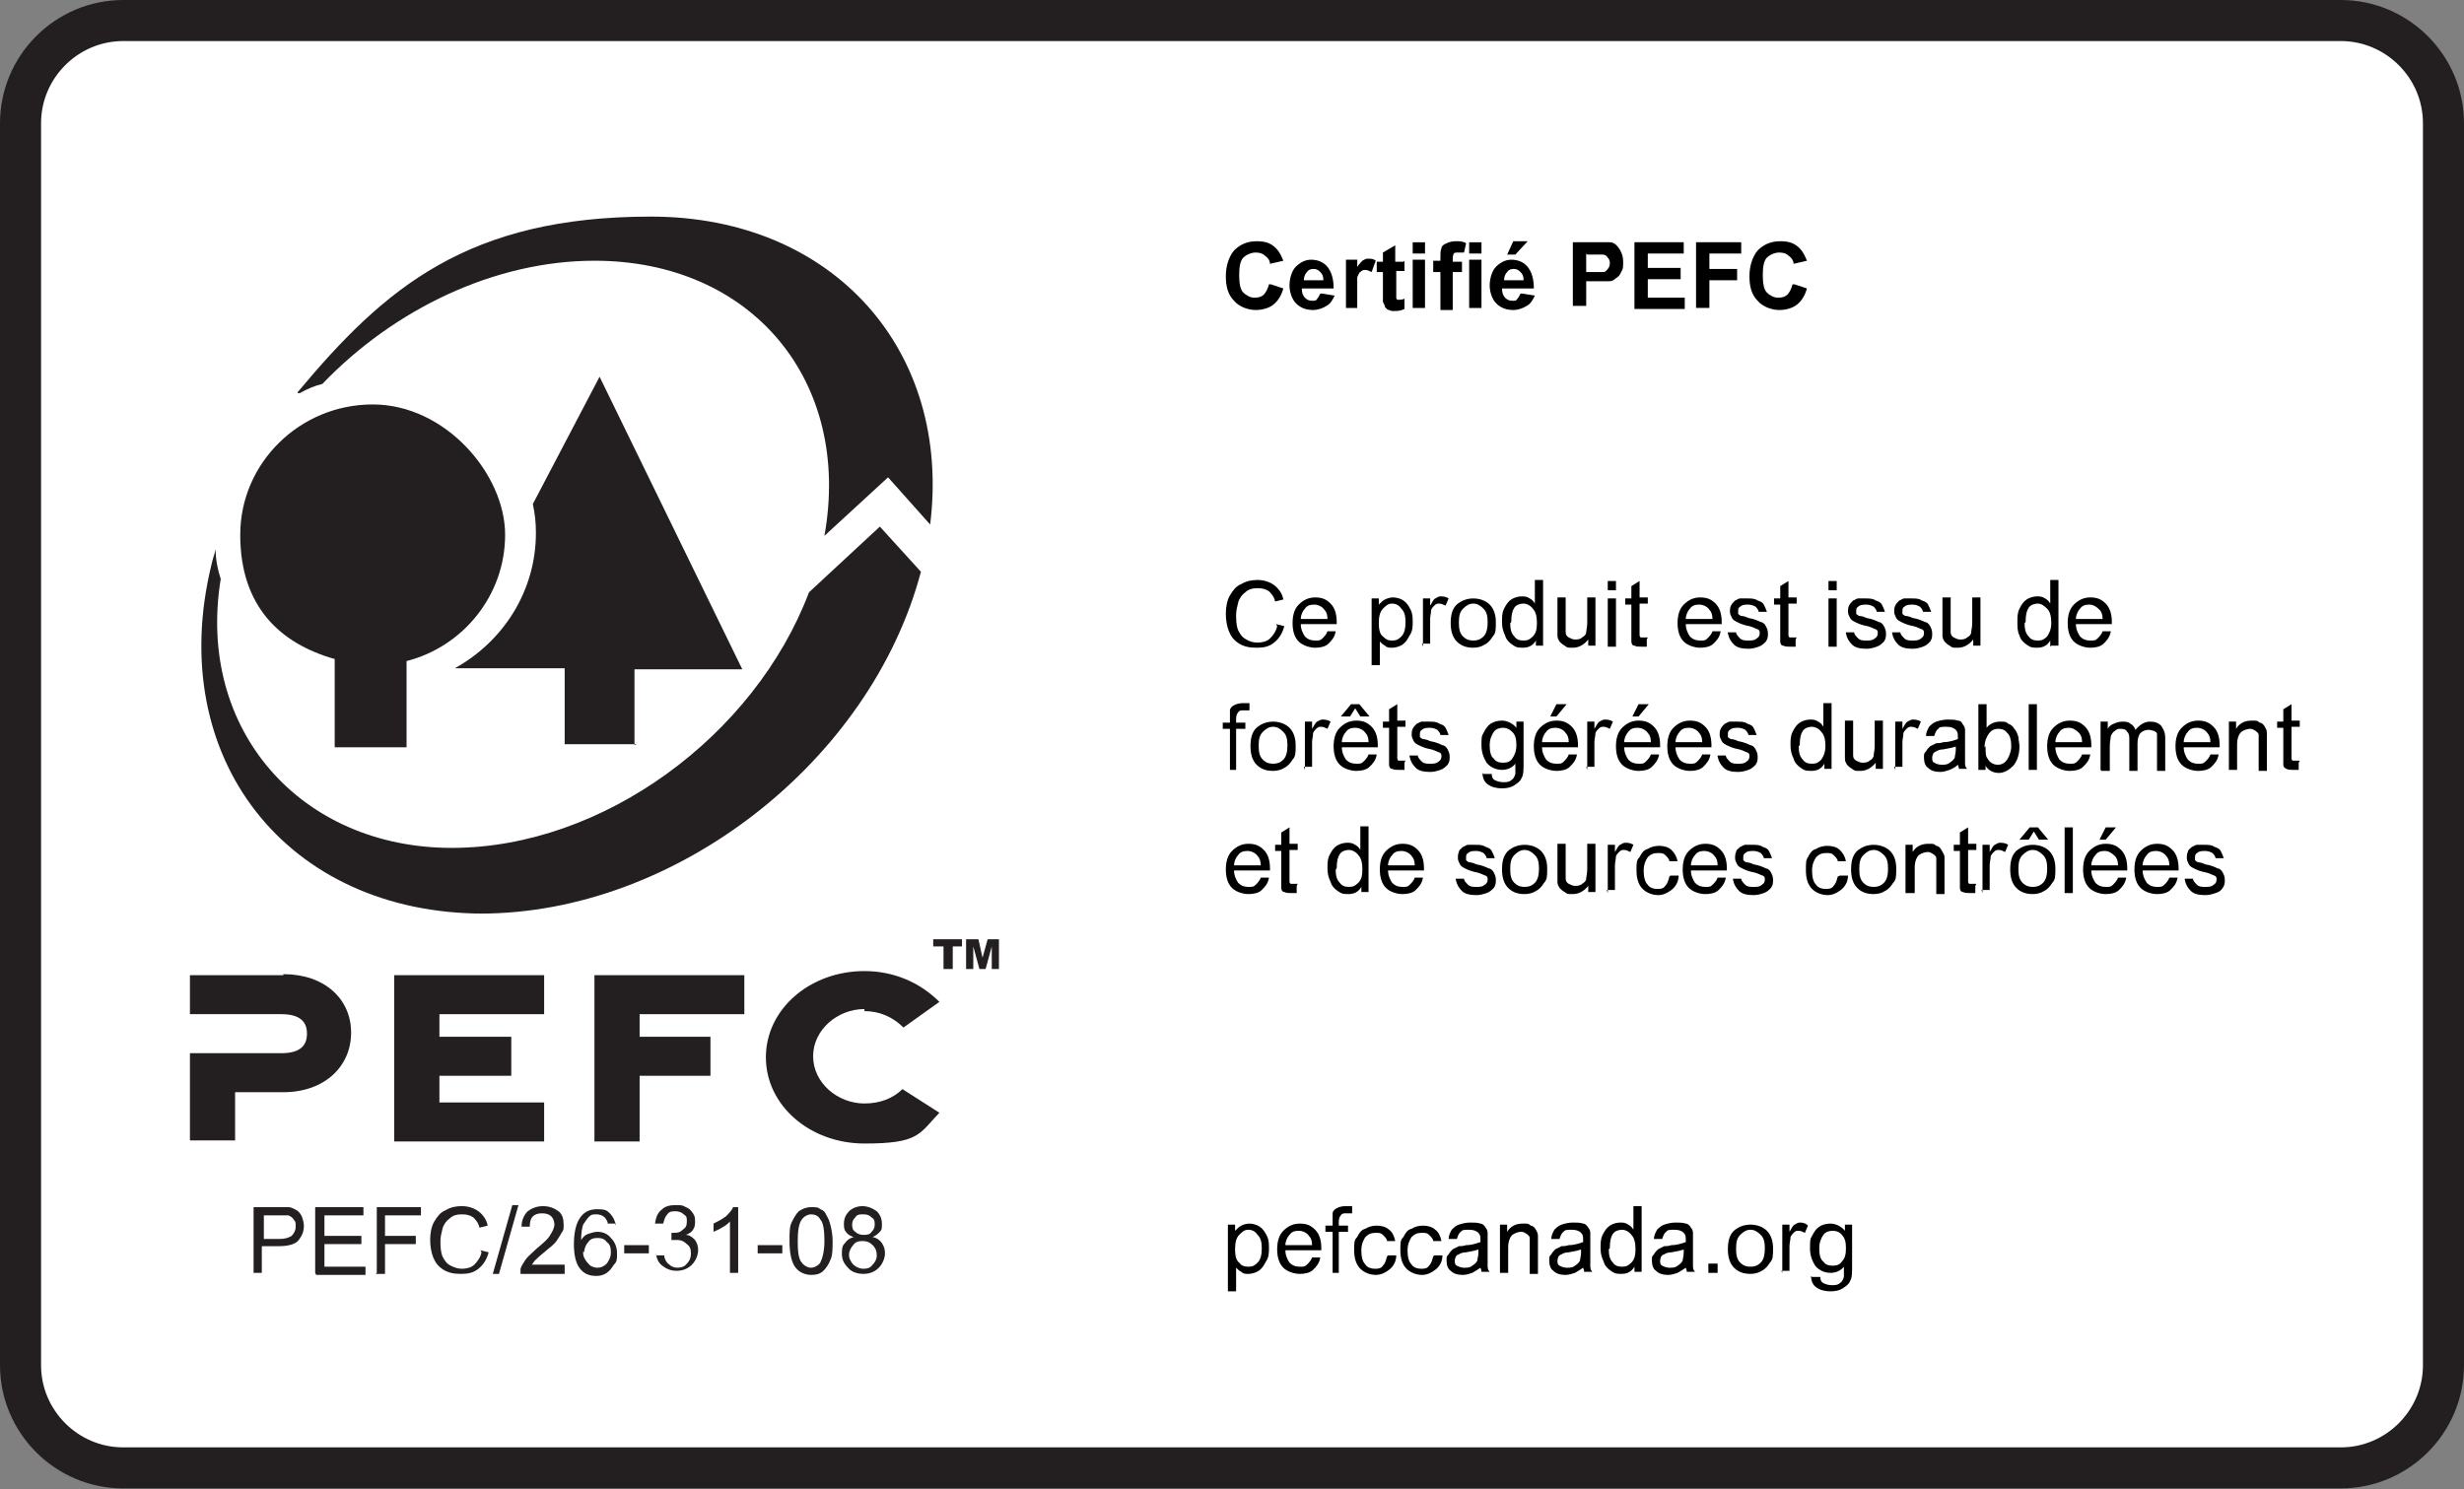
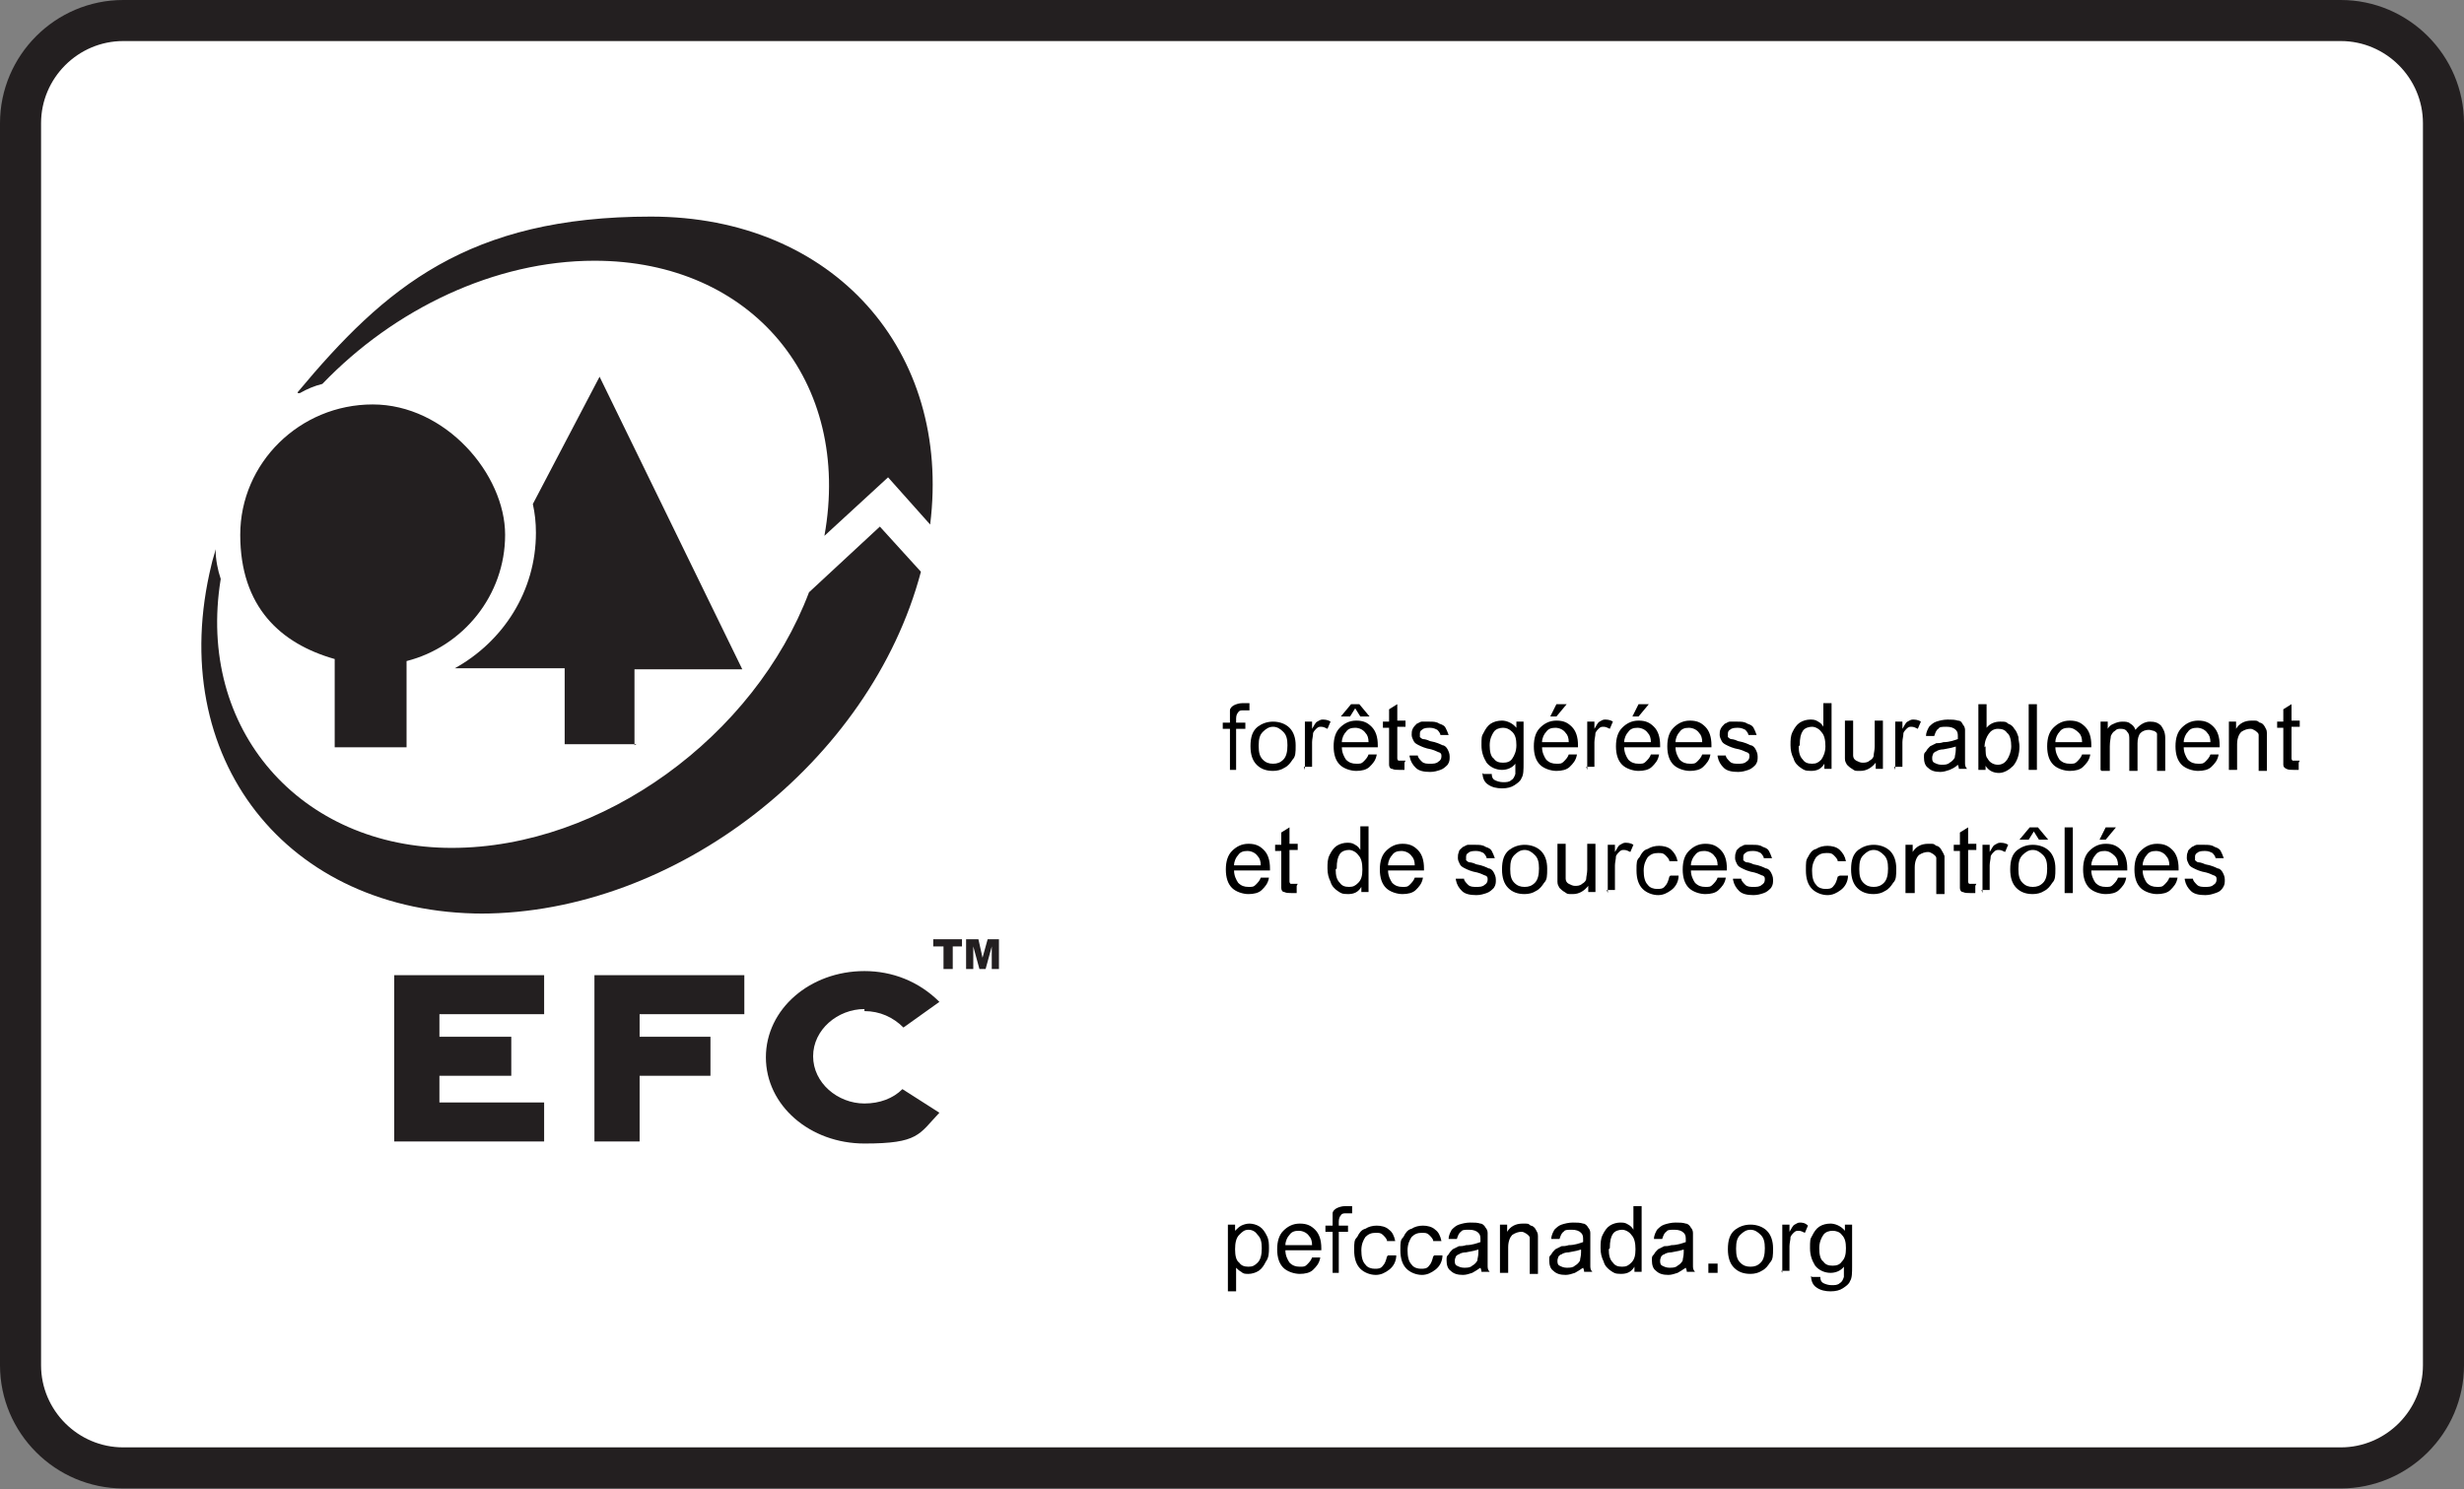
<svg xmlns="http://www.w3.org/2000/svg" id="Layer_1" version="1.1" viewBox="0 0 240 145.1">
  <rect x="0" y="0" width="240" height="145.1" fill="#808080" stroke="none" />
  <defs>
    <style> .st0, .st1 { fill: none; } .st2 { fill: #231f20; } .st3 { fill: #fff; } .st1 { stroke: #231f20; stroke-linecap: square; stroke-miterlimit: 10; stroke-width: 4px; } .st4 { clip-path: url(#clippath); } </style>
    <clipPath id="clippath">
      <rect class="st0" width="240" height="145.1" />
    </clipPath>
  </defs>
  <path class="st3" d="M2,11v123c0,5,4,9,9,9h218c5,0,9-4,9-9V11c0-5-4-9-9-9H11C6,2,2,6.1,2,11h0Z" />
  <g class="st4">
    <path class="st1" d="M2,12v121c0,5.5,4.5,10,10,10h216c5.5,0,10-4.5,10-10V12c0-5.5-4.5-10-10-10H12C6.5,2,2,6.5,2,12h0Z" />
  </g>
-   <path class="st2" d="M24.7,124v-6.4h2.4c.4,0,.8,0,1,0,.3,0,.6.2.8.3.2.1.4.4.5.6.1.3.2.6.2.9,0,.6-.2,1-.5,1.4-.3.4-1,.6-1.9.6h-1.7v2.6h-.9ZM25.5,120.7h1.7c.5,0,.9-.1,1.2-.3.2-.2.4-.5.4-.9s0-.5-.2-.7c-.1-.2-.3-.3-.5-.4-.1,0-.4,0-.8,0h-1.6v2.3h0ZM30.7,124v-6.4h4.7v.8h-3.8v2h3.6v.8h-3.6v2.2h4v.8h-4.8ZM36.7,124v-6.4h4.3v.8h-3.5v2h3v.8h-3v2.9h-.9ZM46.8,121.8l.8.2c-.2.7-.5,1.2-1,1.6-.5.4-1,.5-1.7.5s-1.2-.1-1.7-.4-.8-.7-1-1.2c-.2-.5-.3-1.1-.3-1.7s.1-1.3.4-1.8c.3-.5.6-.9,1.1-1.1.5-.3,1-.4,1.6-.4s1.2.2,1.6.5c.4.3.8.8.9,1.4l-.8.2c-.1-.5-.4-.8-.6-1-.3-.2-.6-.3-1.1-.3s-.9.1-1.2.4c-.3.2-.6.6-.7,1-.1.4-.2.8-.2,1.2s0,1,.2,1.5c.2.4.4.7.8.9s.7.3,1.1.3.9-.1,1.2-.4c.3-.3.6-.7.7-1.2h0ZM48,124.1l1.9-6.7h.6l-1.9,6.7h-.6ZM55,123.3v.8h-4.3c0-.2,0-.4,0-.5.1-.3.3-.6.5-.9.2-.3.6-.6,1-1,.7-.6,1.2-1,1.4-1.4.2-.3.4-.7.4-1s-.1-.6-.3-.8c-.2-.2-.5-.3-.9-.3s-.7.1-.9.3c-.2.2-.3.5-.3,1h-.8c0-.7.3-1.2.6-1.5.4-.3.9-.5,1.5-.5s1.1.2,1.5.5c.4.3.5.8.5,1.3s0,.5-.2.8c-.1.2-.3.5-.5.8-.2.3-.6.6-1.2,1.1-.5.4-.8.7-.9.8s-.2.3-.3.4h3.2ZM60,119.2h-.8c0-.2-.2-.5-.3-.6-.2-.2-.5-.3-.8-.3s-.5,0-.7.2c-.2.2-.4.5-.6.8-.1.3-.2.8-.2,1.5.2-.3.4-.5.7-.6.3-.1.6-.2.9-.2.5,0,1,.2,1.3.6.4.4.6.9.6,1.5s0,.8-.3,1.1c-.2.3-.4.6-.7.8-.3.2-.6.3-1,.3-.7,0-1.2-.2-1.6-.7-.4-.5-.6-1.3-.6-2.4s.2-2.1.7-2.7c.4-.5.9-.7,1.6-.7s.9.1,1.2.4c.3.3.5.7.6,1.2h0ZM56.8,121.9c0,.3,0,.5.2.8.1.2.3.4.5.6.2.1.4.2.7.2.3,0,.6-.1.9-.4.2-.3.4-.6.4-1.1s-.1-.8-.4-1c-.2-.3-.5-.4-.9-.4s-.7.1-.9.4c-.2.2-.4.6-.4,1h0ZM60.8,122.1v-.8h2.4v.8h-2.4ZM63.9,122.3h.8c0,.3.2.7.5.9.2.2.5.3.8.3s.7-.1.9-.4c.3-.3.4-.6.4-1s-.1-.7-.4-.9c-.2-.2-.5-.4-.9-.4s-.3,0-.6,0v-.7c.1,0,.2,0,.2,0,.3,0,.6,0,.9-.3.3-.2.4-.4.4-.8s0-.5-.3-.7c-.2-.2-.5-.3-.8-.3s-.6,0-.8.3c-.2.2-.3.5-.4.9h-.8c.1-.7.3-1.1.7-1.4.3-.3.8-.4,1.3-.4s.7,0,1,.2c.3.1.5.3.7.6s.2.5.2.8,0,.5-.2.8c-.1.2-.4.4-.7.5.4,0,.7.3.9.5.2.3.3.6.3,1s-.2,1-.6,1.4c-.4.4-.9.6-1.5.6s-1-.2-1.4-.5c-.4-.3-.6-.8-.6-1.3h0ZM71.9,124h-.8v-5c-.2.2-.4.4-.8.6-.3.2-.6.3-.8.4v-.8c.4-.2.8-.4,1.2-.7.3-.3.6-.6.7-.9h.5v6.5h0ZM73.8,122.1v-.8h2.4v.8h-2.4ZM76.9,120.9c0-.8,0-1.4.2-1.8s.4-.8.7-1.1c.3-.2.7-.4,1.2-.4s.7,0,.9.2c.3.1.5.3.6.6.2.3.3.6.4,1,.1.4.2.9.2,1.5s0,1.4-.2,1.8c-.2.5-.4.8-.7,1.1-.3.3-.7.4-1.2.4s-1.1-.2-1.5-.7c-.4-.5-.6-1.4-.6-2.6h0ZM77.7,120.9c0,1.1.1,1.8.4,2.1.2.3.6.5.9.5s.7-.2.9-.5c.2-.4.4-1.1.4-2.1s-.1-1.8-.4-2.1c-.2-.4-.6-.5-.9-.5s-.7.2-.9.5c-.3.4-.4,1.1-.4,2.2h0ZM83.1,120.5c-.3-.1-.6-.3-.7-.5-.2-.2-.2-.5-.2-.8,0-.5.2-.9.5-1.2.3-.3.8-.5,1.3-.5s1,.2,1.4.5c.3.3.5.7.5,1.2s0,.6-.2.8c-.2.2-.4.4-.7.5.4.1.7.3.9.6.2.3.3.6.3,1s-.2,1-.6,1.4c-.4.4-.9.6-1.5.6s-1.2-.2-1.5-.6c-.4-.4-.6-.8-.6-1.4s.1-.8.3-1c.2-.3.5-.5.9-.6h0ZM83,119.2c0,.3,0,.6.3.8.2.2.5.3.8.3s.6,0,.8-.3c.2-.2.3-.4.3-.7s0-.5-.3-.7c-.2-.2-.4-.3-.8-.3s-.6,0-.8.3c-.2.2-.3.4-.3.7h0ZM82.7,122.2c0,.2,0,.4.2.7.1.2.3.4.5.5.2.1.4.2.7.2.4,0,.7-.1.9-.4.2-.2.4-.5.4-.9s-.1-.7-.4-1-.6-.4-1-.4-.7.1-.9.4c-.2.2-.4.6-.4.9h0Z" />
-   <path d="M123.8,27.7l1.2.4c-.2.7-.5,1.2-1,1.6-.4.3-1,.5-1.7.5s-1.6-.3-2.1-.9c-.6-.6-.8-1.4-.8-2.4s.3-1.9.8-2.5c.6-.6,1.3-.9,2.2-.9s1.4.2,1.9.7c.3.3.5.7.7,1.2l-1.3.3c0-.3-.2-.6-.5-.8-.2-.2-.5-.3-.9-.3s-.9.2-1.2.5c-.3.3-.4.9-.4,1.7s.1,1.4.4,1.7c.3.3.7.5,1.1.5s.7-.1.9-.3c.2-.2.4-.6.5-1h0ZM128.8,28.6l1.2.2c-.2.4-.4.8-.8,1-.3.2-.8.4-1.3.4-.8,0-1.4-.3-1.8-.8-.3-.4-.5-1-.5-1.6s.2-1.4.6-1.8c.4-.4.9-.7,1.5-.7s1.2.2,1.6.7c.4.5.6,1.2.6,2.1h-3.1c0,.4.1.7.3.9.2.2.4.3.7.3s.4,0,.5-.2c.1-.1.2-.3.3-.5h0ZM128.9,27.3c0-.4-.1-.6-.3-.8-.2-.2-.4-.3-.6-.3s-.5,0-.7.3c-.2.2-.3.5-.3.8h1.8ZM132.3,30h-1.2v-4.7h1.1v.7c.2-.3.4-.5.5-.6.2-.1.3-.2.5-.2.3,0,.6,0,.8.2l-.4,1.1c-.2-.1-.4-.2-.6-.2s-.3,0-.5.2c-.1,0-.2.3-.3.5,0,.2,0,.8,0,1.6v1.4h0ZM136.8,25.4v1h-.8v1.9c0,.4,0,.6,0,.7,0,0,0,.1.1.2,0,0,.1,0,.2,0s.3,0,.5-.1v1c-.2.1-.5.2-.9.2s-.4,0-.6-.1c-.2,0-.3-.2-.4-.3,0-.1-.1-.3-.2-.5,0-.1,0-.4,0-.9v-2h-.6v-1h.6v-.9l1.2-.7v1.6h.8ZM137.6,24.7v-1.1h1.2v1.1h-1.2ZM137.6,30v-4.7h1.2v4.7h-1.2ZM139.6,25.4h.7v-.3c0-.4,0-.7.1-.9,0-.2.2-.4.5-.5.2-.1.5-.2.9-.2s.7,0,1,.2l-.2.9c-.2,0-.4,0-.6,0s-.3,0-.4.1c0,0-.1.2-.1.5v.3h.9v1h-.9v3.7h-1.2v-3.7h-.7v-1h0ZM143.1,24.7v-1.1h1.2v1.1h-1.2ZM143.1,30v-4.7h1.2v4.7h-1.2ZM148.3,28.6l1.2.2c-.2.4-.4.8-.8,1-.3.2-.8.4-1.3.4-.8,0-1.4-.3-1.8-.8-.3-.4-.5-1-.5-1.6s.2-1.4.6-1.8c.4-.4.9-.7,1.5-.7s1.2.2,1.6.7c.4.5.6,1.2.6,2.1h-3.1c0,.4.1.7.3.9.2.2.4.3.7.3s.4,0,.5-.2c.1-.1.2-.3.3-.5h0ZM148.4,27.3c0-.4-.1-.6-.3-.8-.2-.2-.4-.3-.6-.3s-.5,0-.7.3c-.2.2-.3.5-.3.8h1.8ZM146.8,24.8l.6-1.3h1.4l-1.2,1.3h-.8ZM153.2,30v-6.4h2.1c.8,0,1.3,0,1.5,0,.4,0,.7.3.9.6.2.3.4.7.4,1.3s0,.7-.2,1c-.1.3-.3.5-.5.6-.2.2-.4.3-.7.3-.3,0-.8,0-1.4,0h-.8v2.4h-1.3ZM154.5,24.7v1.8h.7c.5,0,.8,0,1,0,.2,0,.3-.2.4-.3.1-.1.2-.3.2-.5s0-.4-.2-.6c-.1-.2-.3-.3-.5-.3-.2,0-.5,0-.9,0h-.6ZM159.2,30v-6.4h4.8v1.1h-3.5v1.4h3.2v1.1h-3.2v1.8h3.6v1.1h-4.9ZM165.2,30v-6.4h4.4v1.1h-3.1v1.5h2.7v1.1h-2.7v2.7h-1.3ZM174.8,27.7l1.2.4c-.2.7-.5,1.2-1,1.6-.4.3-1,.5-1.7.5s-1.6-.3-2.1-.9c-.6-.6-.8-1.4-.8-2.4s.3-1.9.8-2.5c.6-.6,1.3-.9,2.2-.9s1.4.2,1.9.7c.3.3.5.7.7,1.2l-1.3.3c0-.3-.2-.6-.5-.8-.2-.2-.5-.3-.9-.3s-.9.2-1.2.5c-.3.3-.4.9-.4,1.7s.1,1.4.4,1.7c.3.3.7.5,1.1.5s.7-.1.9-.3c.2-.2.4-.6.5-1h0Z" />
  <path d="M119.6,125.8v-6.5h.7v.6c.2-.2.4-.4.6-.5.2-.1.5-.2.8-.2s.7.1,1,.3c.3.2.5.5.7.9.2.4.2.8.2,1.2s0,.9-.3,1.3c-.2.4-.4.7-.7.9-.3.2-.7.3-1,.3s-.5,0-.7-.2c-.2-.1-.4-.3-.5-.4v2.3h-.8ZM120.3,121.7c0,.6.1,1.1.4,1.3.2.3.5.4.9.4s.6-.1.9-.4c.3-.3.4-.8.4-1.4s-.1-1-.4-1.3c-.2-.3-.5-.5-.9-.5s-.6.2-.9.5c-.3.3-.4.8-.4,1.4h0ZM127.8,122.5h.8c-.1.6-.4.9-.7,1.2-.3.3-.8.4-1.3.4s-1.2-.2-1.6-.6c-.4-.4-.6-1-.6-1.8s.2-1.4.6-1.8c.4-.4.9-.7,1.6-.7s1.1.2,1.5.6c.4.4.6,1,.6,1.8v.2h-3.5c0,.5.2.9.4,1.2.3.3.6.4,1,.4s.5,0,.7-.2c.2-.2.4-.4.5-.7h0ZM125.2,121.3h2.6c0-.4-.1-.7-.3-.9-.2-.3-.6-.5-1-.5s-.7.1-.9.4c-.2.2-.4.6-.4,1h0ZM129.8,124v-4h-.7v-.6h.7v-.5c0-.3,0-.6,0-.7,0-.2.2-.4.4-.5.2-.1.5-.2.8-.2s.5,0,.7,0v.7c-.3,0-.4,0-.6,0-.2,0-.4,0-.5.2-.1.1-.2.3-.2.6v.4h.9v.6h-.9v4h-.8ZM135.2,122.3h.8c0,.6-.3,1.1-.7,1.4-.4.3-.8.5-1.3.5s-1.1-.2-1.5-.6c-.4-.4-.6-1-.6-1.8s0-1,.3-1.3c.2-.4.4-.7.8-.8.3-.2.7-.3,1.1-.3s.9.1,1.2.4c.3.2.5.6.6,1.1h-.8c0-.2-.2-.4-.4-.6-.2-.2-.4-.2-.7-.2-.4,0-.7.1-1,.4-.2.3-.4.7-.4,1.3s.1,1.1.4,1.4c.2.3.6.4.9.4s.6,0,.8-.3c.2-.2.3-.5.4-.9h0ZM139.7,122.3h.8c0,.6-.3,1.1-.7,1.4-.4.3-.8.5-1.3.5s-1.1-.2-1.5-.6c-.4-.4-.6-1-.6-1.8s0-1,.3-1.3c.2-.4.4-.7.8-.8.3-.2.7-.3,1.1-.3s.9.1,1.2.4c.3.2.5.6.6,1.1h-.8c0-.2-.2-.4-.4-.6-.2-.2-.4-.2-.7-.2-.4,0-.7.1-1,.4-.2.3-.4.7-.4,1.3s.1,1.1.4,1.4c.2.3.6.4.9.4s.6,0,.8-.3c.2-.2.3-.5.4-.9h0ZM144.2,123.5c-.3.2-.6.4-.8.5-.3.1-.6.2-.9.2-.5,0-.9-.1-1.2-.4-.3-.2-.4-.6-.4-1s0-.4.2-.6c.1-.2.2-.3.4-.5.2-.1.4-.2.6-.3.2,0,.4,0,.7-.1.6,0,1.1-.2,1.4-.3v-.2c0-.3,0-.5-.2-.7-.2-.2-.5-.3-.9-.3s-.7,0-.8.2c-.2.1-.3.4-.4.7h-.8c0-.4.2-.7.3-.9.2-.2.4-.4.7-.5.3-.1.7-.2,1.1-.2s.7,0,1,.1c.2,0,.4.2.5.4.1.1.2.3.2.5,0,.1,0,.4,0,.7v1.1c0,.7,0,1.2,0,1.4,0,.2,0,.4.2.6h-.8c0-.2-.1-.4-.2-.6h0ZM144.1,121.7c-.3.1-.7.2-1.3.3-.3,0-.6.1-.7.2-.1,0-.2.1-.3.2,0,.1-.1.2-.1.4,0,.2,0,.4.2.5.2.1.4.2.7.2s.6,0,.8-.2c.2-.1.4-.3.5-.5,0-.2.1-.4.1-.8v-.3h0ZM146.1,124v-4.7h.7v.7c.3-.5.8-.8,1.5-.8s.5,0,.8.2c.2,0,.4.2.5.4.1.2.2.3.2.6,0,.1,0,.4,0,.8v2.9h-.8v-2.8c0-.3,0-.6,0-.7,0-.2-.2-.3-.3-.4-.2-.1-.3-.2-.5-.2-.3,0-.6.1-.9.3-.2.2-.4.6-.4,1.2v2.5h-.8ZM154.2,123.5c-.3.2-.6.4-.8.5-.3.1-.6.2-.9.2-.5,0-.9-.1-1.2-.4-.3-.2-.4-.6-.4-1s0-.4.2-.6c.1-.2.2-.3.4-.5.2-.1.4-.2.6-.3.2,0,.4,0,.7-.1.6,0,1.1-.2,1.4-.3v-.2c0-.3,0-.5-.2-.7-.2-.2-.5-.3-.9-.3s-.7,0-.8.2c-.2.1-.3.4-.4.7h-.8c0-.4.2-.7.3-.9.2-.2.4-.4.7-.5.3-.1.7-.2,1.1-.2s.7,0,1,.1c.2,0,.4.2.5.4.1.1.2.3.2.5,0,.1,0,.4,0,.7v1.1c0,.7,0,1.2,0,1.4,0,.2,0,.4.2.6h-.8c0-.2-.1-.4-.2-.6h0ZM154.1,121.7c-.3.1-.7.2-1.3.3-.3,0-.6.1-.7.2-.1,0-.2.1-.3.2,0,.1-.1.2-.1.4,0,.2,0,.4.2.5.2.1.4.2.7.2s.6,0,.8-.2c.2-.1.4-.3.5-.5,0-.2.1-.4.1-.8v-.3h0ZM159.2,124v-.6c-.3.5-.7.7-1.3.7s-.7-.1-1-.3c-.3-.2-.6-.5-.7-.9-.2-.4-.3-.8-.3-1.3s0-.9.2-1.3c.2-.4.4-.7.7-.9.3-.2.7-.3,1-.3s.5,0,.8.2c.2.1.4.3.5.5v-2.3h.8v6.4h-.7ZM156.7,121.7c0,.6.1,1,.4,1.3.2.3.5.4.9.4s.6-.1.9-.4c.3-.3.4-.7.4-1.3s-.1-1.1-.4-1.4c-.2-.3-.6-.5-.9-.5s-.7.1-.9.4c-.2.3-.3.7-.3,1.4h0ZM164.2,123.5c-.3.2-.6.4-.8.5-.3.1-.6.2-.9.2-.5,0-.9-.1-1.2-.4-.3-.2-.4-.6-.4-1s0-.4.2-.6c.1-.2.2-.3.4-.5.2-.1.4-.2.6-.3.2,0,.4,0,.7-.1.6,0,1.1-.2,1.4-.3v-.2c0-.3,0-.5-.2-.7-.2-.2-.5-.3-.9-.3s-.7,0-.8.2c-.2.1-.3.4-.4.7h-.8c0-.4.2-.7.3-.9.2-.2.4-.4.7-.5.3-.1.7-.2,1.1-.2s.7,0,1,.1c.2,0,.4.2.5.4.1.1.2.3.2.5,0,.1,0,.4,0,.7v1.1c0,.7,0,1.2,0,1.4,0,.2,0,.4.2.6h-.8c0-.2-.1-.4-.2-.6h0ZM164.1,121.7c-.3.1-.7.2-1.3.3-.3,0-.6.1-.7.2-.1,0-.2.1-.3.2,0,.1-.1.2-.1.4,0,.2,0,.4.2.5.2.1.4.2.7.2s.6,0,.8-.2c.2-.1.4-.3.5-.5,0-.2.1-.4.1-.8v-.3h0ZM166.4,124v-.9h.9v.9h-.9ZM168.3,121.7c0-.9.2-1.5.7-1.9.4-.3.9-.5,1.5-.5s1.2.2,1.6.6c.4.4.6,1,.6,1.7s0,1.1-.3,1.4c-.2.3-.4.6-.8.8-.3.2-.7.3-1.1.3-.7,0-1.2-.2-1.6-.6-.4-.4-.6-1-.6-1.8h0ZM169.1,121.7c0,.6.1,1,.4,1.3.3.3.6.4,1,.4s.7-.1,1-.4c.3-.3.4-.8.4-1.4s-.1-1-.4-1.3c-.3-.3-.6-.5-1-.5s-.7.2-1,.5c-.3.3-.4.7-.4,1.3h0ZM173.6,124v-4.7h.7v.7c.2-.3.3-.6.5-.7.2-.1.3-.2.5-.2s.5,0,.8.3l-.3.7c-.2-.1-.4-.2-.6-.2s-.3,0-.5.2c-.1.1-.2.2-.3.4,0,.3-.1.6-.1.9v2.4h-.8ZM176.5,124.4h.8c0,.3.1.5.3.6.2.1.5.2.8.2s.6,0,.8-.2c.2-.1.3-.3.4-.6,0-.2,0-.5,0-1-.3.4-.8.6-1.3.6s-1.1-.2-1.5-.7c-.3-.5-.5-1-.5-1.7s0-.9.2-1.2c.2-.4.4-.7.7-.9.3-.2.7-.3,1.1-.3s1,.2,1.4.7v-.6h.7v4c0,.7,0,1.2-.2,1.5-.1.3-.4.5-.7.7-.3.2-.7.3-1.2.3s-1-.1-1.4-.4c-.3-.2-.5-.6-.5-1.1h0ZM177.2,121.6c0,.6.1,1.1.4,1.3.2.3.5.4.9.4s.7-.1.9-.4c.3-.3.4-.7.4-1.3s-.1-1-.4-1.3c-.2-.3-.6-.4-.9-.4s-.7.1-.9.4c-.2.3-.4.7-.4,1.3h0Z" />
-   <path d="M124.3,60.8l.8.2c-.2.7-.5,1.2-1,1.6-.5.4-1,.5-1.7.5s-1.2-.1-1.7-.4-.8-.7-1-1.2c-.2-.5-.3-1.1-.3-1.7s.1-1.3.4-1.8c.3-.5.6-.9,1.1-1.1.5-.3,1-.4,1.6-.4s1.2.2,1.6.5c.4.3.8.8.9,1.4l-.8.2c-.1-.5-.4-.8-.6-1-.3-.2-.6-.3-1.1-.3s-.9.1-1.2.4c-.3.2-.6.6-.7,1-.1.4-.2.8-.2,1.2s0,1,.2,1.5c.2.4.4.7.8.9.3.2.7.3,1.1.3s.9-.1,1.2-.4c.3-.3.6-.7.7-1.2h0ZM129.3,61.5h.8c-.1.6-.4.9-.7,1.2-.3.3-.8.4-1.3.4s-1.2-.2-1.6-.6c-.4-.4-.6-1-.6-1.8s.2-1.4.6-1.8c.4-.4.9-.7,1.6-.7s1.1.2,1.5.6c.4.4.6,1,.6,1.8v.2h-3.5c0,.5.2.9.4,1.2.3.3.6.4,1,.4s.5,0,.7-.2c.2-.2.4-.4.5-.7h0ZM126.7,60.3h2.6c0-.4-.1-.7-.3-.9-.2-.3-.6-.5-1-.5s-.7.1-.9.4c-.2.2-.4.6-.4,1h0ZM133.6,64.8v-6.5h.7v.6c.2-.2.4-.4.6-.5.2-.1.5-.2.8-.2s.7.1,1,.3c.3.2.5.5.7.9.2.4.2.8.2,1.2s0,.9-.3,1.3c-.2.4-.4.7-.7.9-.3.2-.7.3-1,.3s-.5,0-.7-.2c-.2-.1-.4-.3-.5-.4v2.3h-.8ZM134.3,60.7c0,.6.1,1.1.4,1.3.3.3.5.4.9.4s.6-.1.9-.4c.3-.3.4-.8.4-1.4s-.1-1-.4-1.3c-.2-.3-.5-.5-.9-.5s-.6.2-.9.5c-.3.3-.4.8-.4,1.4h0ZM138.6,63v-4.7h.7v.7c.2-.3.3-.6.5-.7.2-.1.3-.2.5-.2s.5,0,.8.2l-.3.7c-.2-.1-.4-.2-.6-.2s-.3,0-.5.2c-.1.1-.2.2-.3.4,0,.3-.1.6-.1.9v2.4h-.8ZM141.3,60.7c0-.9.2-1.5.7-1.9.4-.3.9-.5,1.5-.5s1.2.2,1.6.6c.4.4.6,1,.6,1.7s0,1.1-.3,1.4c-.2.3-.4.6-.8.8-.3.2-.7.3-1.1.3-.7,0-1.2-.2-1.6-.6-.4-.4-.6-1-.6-1.8h0ZM142.1,60.7c0,.6.1,1,.4,1.3.3.3.6.4,1,.4s.7-.1,1-.4c.3-.3.4-.8.4-1.4s-.1-1-.4-1.3c-.3-.3-.6-.5-1-.5s-.7.2-1,.5c-.3.3-.4.7-.4,1.3h0ZM149.6,63v-.6c-.3.5-.7.7-1.3.7s-.7-.1-1-.3c-.3-.2-.6-.5-.7-.9-.2-.4-.3-.8-.3-1.3s0-.9.2-1.3c.2-.4.4-.7.7-.9.3-.2.7-.3,1-.3s.5,0,.8.2c.2.1.4.3.5.5v-2.3h.8v6.4h-.7ZM147.1,60.7c0,.6.1,1,.4,1.3.2.3.5.4.9.4s.6-.1.9-.4c.3-.3.4-.7.4-1.3s-.1-1.1-.4-1.4c-.2-.3-.6-.5-.9-.5s-.7.1-.9.4c-.2.3-.3.7-.3,1.4h0ZM154.7,63v-.7c-.4.5-.9.8-1.5.8s-.5,0-.8-.2c-.2-.1-.4-.3-.5-.4-.1-.2-.2-.3-.2-.6,0-.2,0-.4,0-.8v-2.9h.8v2.6c0,.4,0,.7,0,.8,0,.2.1.4.3.5.2.1.4.2.6.2s.5,0,.7-.2c.2-.1.4-.3.4-.5,0-.2.1-.5.1-.9v-2.5h.8v4.7h-.7ZM156.6,57.5v-.9h.8v.9h-.8ZM156.6,63v-4.7h.8v4.7h-.8ZM160.4,62.3v.7c-.1,0-.3,0-.5,0-.3,0-.5,0-.7-.1-.2,0-.3-.2-.3-.4,0-.1,0-.5,0-.9v-2.7h-.6v-.6h.6v-1.2l.8-.5v1.6h.8v.6h-.8v2.7c0,.2,0,.4,0,.4,0,0,0,.1.1.2,0,0,.2,0,.3,0s.2,0,.4,0h0ZM166.8,61.5h.8c-.1.6-.4.9-.7,1.2-.3.3-.8.4-1.3.4s-1.2-.2-1.6-.6c-.4-.4-.6-1-.6-1.8s.2-1.4.6-1.8c.4-.4.9-.7,1.6-.7s1.1.2,1.5.6c.4.4.6,1,.6,1.8v.2h-3.5c0,.5.2.9.4,1.2.3.3.6.4,1,.4s.5,0,.7-.2c.2-.2.4-.4.5-.7h0ZM164.2,60.3h2.6c0-.4-.1-.7-.3-.9-.2-.3-.6-.5-1-.5s-.7.1-.9.4c-.2.2-.4.6-.4,1h0ZM168.3,61.6h.8c0,.2.2.4.4.6.2.2.5.2.8.2s.6,0,.8-.2c.2-.1.3-.3.3-.5s0-.3-.2-.4c-.1,0-.4-.2-.8-.3-.6-.1-1-.3-1.2-.4-.2-.1-.4-.2-.5-.4-.1-.2-.2-.4-.2-.6s0-.4.1-.6.2-.3.4-.5c.1,0,.3-.2.5-.2.2,0,.4,0,.7,0,.4,0,.7,0,1,.2.3.1.5.2.6.4.1.2.2.4.3.7h-.8c0-.1-.1-.3-.3-.5-.2-.1-.4-.2-.7-.2s-.6,0-.8.2c-.2.1-.2.3-.2.4s0,.2,0,.3c0,0,.2.2.3.2,0,0,.3,0,.7.2.6.1,1,.3,1.2.4.2,0,.4.2.5.4.1.2.2.4.2.7s0,.5-.2.8c-.2.2-.4.4-.7.5-.3.1-.6.2-1,.2-.6,0-1.1-.1-1.4-.4-.3-.3-.5-.6-.6-1.1h0ZM174.9,62.3v.7c-.1,0-.3,0-.5,0-.3,0-.5,0-.7-.1-.2,0-.3-.2-.3-.4,0-.1,0-.5,0-.9v-2.7h-.6v-.6h.6v-1.2l.8-.5v1.6h.8v.6h-.8v2.7c0,.2,0,.4,0,.4,0,0,0,.1.1.2,0,0,.2,0,.3,0s.2,0,.4,0h0ZM178.1,57.5v-.9h.8v.9h-.8ZM178.1,63v-4.7h.8v4.7h-.8ZM179.8,61.6h.8c0,.2.2.4.4.6.2.2.5.2.8.2s.6,0,.8-.2c.2-.1.3-.3.3-.5s0-.3-.2-.4c-.1,0-.4-.2-.8-.3-.6-.1-1-.3-1.2-.4-.2-.1-.4-.2-.5-.4-.1-.2-.2-.4-.2-.6s0-.4.1-.6.2-.3.4-.5c.1,0,.3-.2.5-.2.2,0,.4,0,.7,0,.4,0,.7,0,1,.2.3.1.5.2.6.4.1.2.2.4.3.7h-.8c0-.1-.1-.3-.3-.5-.2-.1-.4-.2-.7-.2s-.6,0-.8.2c-.2.1-.2.3-.2.4s0,.2,0,.3c0,0,.2.2.3.2,0,0,.3,0,.7.2.6.1,1,.3,1.2.4.2,0,.4.2.5.4.1.2.2.4.2.7s0,.5-.2.8c-.2.2-.4.4-.7.5-.3.1-.6.2-1,.2-.6,0-1.1-.1-1.4-.4-.3-.3-.5-.6-.6-1.1h0ZM184.3,61.6h.8c0,.2.2.4.4.6.2.2.5.2.8.2s.6,0,.8-.2c.2-.1.3-.3.3-.5s0-.3-.2-.4c-.1,0-.4-.2-.8-.3-.6-.1-1-.3-1.2-.4-.2-.1-.4-.2-.5-.4-.1-.2-.2-.4-.2-.6s0-.4.1-.6.2-.3.4-.5c.1,0,.3-.2.5-.2.2,0,.4,0,.7,0,.4,0,.7,0,1,.2.3.1.5.2.6.4.1.2.2.4.3.7h-.8c0-.1-.1-.3-.3-.5-.2-.1-.4-.2-.7-.2s-.6,0-.8.2c-.2.1-.2.3-.2.4s0,.2,0,.3c0,0,.2.2.3.2,0,0,.3,0,.7.2.6.1,1,.3,1.2.4.2,0,.4.2.5.4.1.2.2.4.2.7s0,.5-.2.8c-.2.2-.4.4-.7.5-.3.1-.6.2-1,.2-.6,0-1.1-.1-1.4-.4-.3-.3-.5-.6-.6-1.1h0ZM192.2,63v-.7c-.4.5-.9.8-1.5.8s-.5,0-.8-.2c-.2-.1-.4-.3-.5-.4-.1-.2-.2-.3-.2-.6,0-.2,0-.4,0-.8v-2.9h.8v2.6c0,.4,0,.7,0,.8,0,.2.1.4.3.5.2.1.4.2.6.2s.5,0,.7-.2c.2-.1.4-.3.4-.5,0-.2.1-.5.1-.9v-2.5h.8v4.7h-.7ZM199.7,63v-.6c-.3.5-.7.7-1.3.7s-.7-.1-1-.3c-.3-.2-.6-.5-.7-.9-.2-.4-.2-.8-.2-1.3s0-.9.2-1.3c.2-.4.4-.7.7-.9.3-.2.7-.3,1-.3s.5,0,.8.2c.2.1.4.3.5.5v-2.3h.8v6.4h-.7ZM197.2,60.7c0,.6.1,1,.4,1.3.2.3.5.4.9.4s.6-.1.9-.4c.2-.3.4-.7.4-1.3s-.1-1.1-.4-1.4c-.3-.3-.6-.5-.9-.5s-.7.1-.9.4c-.2.3-.3.7-.3,1.4h0ZM204.8,61.5h.8c-.1.6-.4.9-.7,1.2-.3.3-.8.4-1.3.4s-1.2-.2-1.6-.6c-.4-.4-.6-1-.6-1.8s.2-1.4.6-1.8c.4-.4.9-.7,1.6-.7s1.1.2,1.5.6c.4.4.6,1,.6,1.8v.2h-3.5c0,.5.2.9.4,1.2.3.3.6.4,1,.4s.5,0,.7-.2c.2-.2.4-.4.5-.7h0ZM202.2,60.3h2.6c0-.4-.1-.7-.3-.9-.3-.3-.6-.5-1-.5s-.7.1-.9.4c-.2.2-.4.6-.4,1h0Z" />
  <path d="M119.8,75v-4h-.7v-.6h.7v-.5c0-.3,0-.6,0-.7,0-.2.2-.4.4-.5.2-.1.5-.2.8-.2s.5,0,.7,0v.7c-.3,0-.4,0-.6,0-.2,0-.4,0-.5.2-.1.1-.2.3-.2.6v.4h.9v.6h-.9v4h-.8ZM121.8,72.7c0-.9.2-1.5.7-1.9.4-.3.9-.5,1.5-.5s1.2.2,1.6.6c.4.4.6,1,.6,1.7s0,1.1-.3,1.4c-.2.3-.4.6-.8.8-.3.2-.7.3-1.1.3-.7,0-1.2-.2-1.6-.6-.4-.4-.6-1-.6-1.8h0ZM122.6,72.7c0,.6.1,1,.4,1.3.3.3.6.4,1,.4s.7-.1,1-.4c.3-.3.4-.8.4-1.4s-.1-1-.4-1.3c-.3-.3-.6-.5-1-.5s-.7.2-1,.5c-.3.3-.4.7-.4,1.3h0ZM127.1,75v-4.7h.7v.7c.2-.3.3-.6.5-.7.2-.1.3-.2.5-.2s.5,0,.8.2l-.3.7c-.2-.1-.4-.2-.6-.2s-.3,0-.5.2c-.1.1-.2.2-.3.4,0,.3-.1.6-.1.9v2.4h-.8ZM133.3,73.5h.8c-.1.6-.4.9-.7,1.2-.3.3-.8.4-1.3.4s-1.2-.2-1.6-.6c-.4-.4-.6-1-.6-1.8s.2-1.4.6-1.8c.4-.4.9-.7,1.6-.7s1.1.2,1.5.6c.4.4.6,1,.6,1.8v.2h-3.5c0,.5.2.9.4,1.2.3.3.6.4,1,.4s.5,0,.7-.2c.2-.2.4-.4.5-.7h0ZM130.7,72.3h2.6c0-.4-.1-.7-.3-.9-.2-.3-.6-.5-1-.5s-.7.1-.9.4c-.2.2-.4.6-.4,1h0ZM132,69l-.5.8h-.9l1-1.2h.8l1,1.2h-.9l-.5-.8h0ZM136.8,74.3v.7c-.1,0-.3,0-.5,0-.3,0-.5,0-.7-.1-.2,0-.3-.2-.3-.4,0-.1,0-.5,0-.9v-2.7h-.6v-.6h.6v-1.2l.8-.5v1.6h.8v.6h-.8v2.7c0,.2,0,.4,0,.4,0,0,0,.1.1.2,0,0,.2,0,.3,0s.2,0,.4,0h0ZM137.3,73.6h.8c0,.2.2.4.4.6.2.2.5.2.8.2s.6,0,.8-.2c.2-.1.3-.3.3-.5s0-.3-.2-.4c-.1,0-.4-.2-.8-.3-.6-.1-1-.3-1.2-.4-.2-.1-.4-.2-.5-.4-.1-.2-.2-.4-.2-.6s0-.4.1-.6.2-.3.4-.5c.1,0,.3-.2.5-.2.2,0,.4,0,.7,0,.4,0,.7,0,1,.2.3.1.5.2.6.4.1.2.2.4.3.7h-.8c0-.1-.1-.3-.3-.5-.2-.1-.4-.2-.7-.2s-.6,0-.8.2c-.2.1-.2.3-.2.4s0,.2,0,.3c0,0,.2.2.3.2,0,0,.3,0,.7.2.6.1,1,.3,1.2.4.2,0,.4.2.5.4.1.2.2.4.2.7s0,.5-.2.8c-.2.2-.4.4-.7.5-.3.1-.6.2-1,.2-.6,0-1.1-.1-1.4-.4-.3-.3-.5-.6-.6-1.1h0ZM144.5,75.4h.8c0,.3.1.5.3.6.2.1.5.2.8.2s.6,0,.8-.2c.2-.1.3-.3.4-.6,0-.2,0-.5,0-1-.3.4-.8.6-1.3.6s-1.1-.2-1.5-.7c-.3-.5-.5-1-.5-1.7s0-.9.2-1.2c.2-.4.4-.7.7-.9.3-.2.7-.3,1.1-.3s1,.2,1.4.7v-.6h.7v4c0,.7,0,1.2-.2,1.5-.1.3-.4.5-.7.7-.3.2-.7.3-1.2.3s-1-.1-1.4-.4c-.3-.2-.5-.6-.5-1.1h0ZM145.1,72.6c0,.6.1,1.1.4,1.3.2.3.5.4.9.4s.7-.1.9-.4c.2-.3.4-.7.4-1.3s-.1-1-.4-1.3c-.3-.3-.6-.4-.9-.4s-.7.1-.9.4c-.2.3-.4.7-.4,1.3h0ZM152.8,73.5h.8c-.1.6-.4.9-.7,1.2-.3.3-.8.4-1.3.4s-1.2-.2-1.6-.6c-.4-.4-.6-1-.6-1.8s.2-1.4.6-1.8c.4-.4.9-.7,1.6-.7s1.1.2,1.5.6c.4.4.6,1,.6,1.8v.2h-3.5c0,.5.2.9.4,1.2.3.3.6.4,1,.4s.5,0,.7-.2c.2-.2.4-.4.5-.7h0ZM150.2,72.3h2.6c0-.4-.1-.7-.3-.9-.2-.3-.6-.5-1-.5s-.7.1-.9.4c-.2.2-.4.6-.4,1h0ZM151,69.8l.6-1.2h1l-1,1.2h-.7ZM154.6,75v-4.7h.7v.7c.2-.3.3-.6.5-.7.2-.1.3-.2.5-.2s.5,0,.8.2l-.3.7c-.2-.1-.4-.2-.6-.2s-.3,0-.5.2c-.1.1-.2.2-.3.4,0,.3-.1.6-.1.9v2.4h-.8ZM160.8,73.5h.8c-.1.6-.4.9-.7,1.2-.3.3-.8.4-1.3.4s-1.2-.2-1.6-.6c-.4-.4-.6-1-.6-1.8s.2-1.4.6-1.8c.4-.4.9-.7,1.6-.7s1.1.2,1.5.6c.4.4.6,1,.6,1.8v.2h-3.5c0,.5.2.9.4,1.2.3.3.6.4,1,.4s.5,0,.7-.2c.2-.2.4-.4.5-.7h0ZM158.2,72.3h2.6c0-.4-.1-.7-.3-.9-.2-.3-.6-.5-1-.5s-.7.1-.9.4c-.2.2-.4.6-.4,1h0ZM159,69.8l.6-1.2h1l-1,1.2h-.7ZM165.8,73.5h.8c-.1.6-.4.9-.7,1.2-.3.3-.8.4-1.3.4s-1.2-.2-1.6-.6c-.4-.4-.6-1-.6-1.8s.2-1.4.6-1.8c.4-.4.9-.7,1.6-.7s1.1.2,1.5.6c.4.4.6,1,.6,1.8v.2h-3.5c0,.5.2.9.4,1.2.3.3.6.4,1,.4s.5,0,.7-.2c.2-.2.4-.4.5-.7h0ZM163.2,72.3h2.6c0-.4-.1-.7-.3-.9-.2-.3-.6-.5-1-.5s-.7.1-.9.4c-.2.2-.4.6-.4,1h0ZM167.3,73.6h.8c0,.2.2.4.4.6.2.2.5.2.8.2s.6,0,.8-.2c.2-.1.3-.3.3-.5s0-.3-.2-.4c-.1,0-.4-.2-.8-.3-.6-.1-1-.3-1.2-.4-.2-.1-.4-.2-.5-.4-.1-.2-.2-.4-.2-.6s0-.4.1-.6.2-.3.4-.5c.1,0,.3-.2.5-.2.2,0,.4,0,.7,0,.4,0,.7,0,1,.2.3.1.5.2.6.4.1.2.2.4.3.7h-.8c0-.1-.1-.3-.3-.5-.2-.1-.4-.2-.7-.2s-.6,0-.8.2c-.2.1-.2.3-.2.4s0,.2,0,.3c0,0,.2.2.3.2,0,0,.3,0,.7.2.6.1,1,.3,1.2.4.2,0,.4.2.5.4.1.2.2.4.2.7s0,.5-.2.8c-.2.2-.4.4-.7.5-.3.1-.6.2-1,.2-.6,0-1.1-.1-1.4-.4-.3-.3-.5-.6-.6-1.1h0ZM177.7,75v-.6c-.3.5-.7.7-1.3.7s-.7-.1-1-.3c-.3-.2-.6-.5-.7-.9-.2-.4-.3-.8-.3-1.3s0-.9.2-1.3c.2-.4.4-.7.7-.9.3-.2.7-.3,1-.3s.5,0,.8.2c.2.1.4.3.5.5v-2.3h.8v6.4h-.7ZM175.2,72.7c0,.6.1,1,.4,1.3.2.3.5.4.9.4s.6-.1.9-.4c.2-.3.4-.7.4-1.3s-.1-1.1-.4-1.4c-.2-.3-.6-.5-.9-.5s-.7.1-.9.4c-.2.3-.3.7-.3,1.4h0ZM182.7,75v-.7c-.4.5-.9.8-1.5.8s-.5,0-.8-.2c-.2-.1-.4-.3-.5-.4-.1-.2-.2-.3-.2-.6,0-.2,0-.4,0-.8v-2.9h.8v2.6c0,.4,0,.7,0,.8,0,.2.1.4.3.5.2.1.4.2.6.2s.5,0,.7-.2c.2-.1.4-.3.4-.5,0-.2.1-.5.1-.9v-2.5h.8v4.7h-.7ZM184.6,75v-4.7h.7v.7c.2-.3.3-.6.5-.7.2-.1.3-.2.5-.2s.5,0,.8.2l-.3.7c-.2-.1-.4-.2-.6-.2s-.3,0-.5.2c-.1.1-.2.2-.3.4,0,.3-.1.6-.1.9v2.4h-.8ZM190.7,74.5c-.3.3-.6.4-.8.5-.3.1-.6.2-.9.2-.5,0-.9-.1-1.2-.4-.3-.2-.4-.6-.4-1s0-.4.2-.6c.1-.2.2-.3.4-.5.2-.1.4-.2.6-.3.2,0,.4,0,.7-.1.6,0,1.1-.2,1.4-.3v-.2c0-.3,0-.5-.2-.7-.2-.2-.5-.3-.9-.3s-.7,0-.8.2c-.2.1-.3.4-.4.7h-.8c0-.4.2-.7.3-.9.2-.2.4-.4.7-.5.3-.1.7-.2,1.1-.2s.7,0,1,.1c.3,0,.4.2.5.4.1.1.2.3.2.5,0,.1,0,.4,0,.7v1.1c0,.7,0,1.2,0,1.4,0,.2,0,.4.2.6h-.8c0-.2-.1-.4-.2-.6h0ZM190.6,72.7c-.3.1-.7.2-1.3.3-.3,0-.6.1-.7.2-.1,0-.2.1-.3.2,0,.1-.1.2-.1.4,0,.2,0,.4.2.5.2.1.4.2.7.2s.6,0,.8-.2c.2-.1.4-.3.5-.5,0-.2.1-.4.1-.8v-.3h0ZM193.4,75h-.7v-6.4h.8v2.3c.3-.4.8-.6,1.3-.6s.6,0,.8.2c.3.1.5.3.6.5.2.2.3.5.4.8,0,.3.1.6.1.9,0,.8-.2,1.4-.6,1.9-.4.4-.9.7-1.4.7s-1-.2-1.3-.7v.6h0ZM193.4,72.7c0,.6,0,1,.2,1.2.2.4.6.6,1,.6s.7-.2.9-.5c.2-.3.4-.8.4-1.3s-.1-1.1-.4-1.3c-.2-.3-.5-.4-.9-.4s-.7.2-.9.5c-.2.3-.4.7-.4,1.3h0ZM197.6,75v-6.4h.8v6.4h-.8ZM202.8,73.5h.8c-.1.6-.4.9-.7,1.2-.3.3-.8.4-1.3.4s-1.2-.2-1.6-.6c-.4-.4-.6-1-.6-1.8s.2-1.4.6-1.8c.4-.4.9-.7,1.6-.7s1.1.2,1.5.6c.4.4.6,1,.6,1.8v.2h-3.5c0,.5.2.9.4,1.2.3.3.6.4,1,.4s.5,0,.7-.2c.2-.2.4-.4.5-.7h0ZM200.2,72.3h2.6c0-.4-.1-.7-.3-.9-.3-.3-.6-.5-1-.5s-.7.1-.9.4c-.2.2-.4.6-.4,1h0ZM204.6,75v-4.7h.7v.7c.1-.2.3-.4.6-.5.2-.1.5-.2.8-.2s.6,0,.8.2c.2.1.4.3.5.6.4-.5.9-.8,1.4-.8s.8.1,1.1.4c.2.3.4.6.4,1.2v3.2h-.8v-2.9c0-.3,0-.6,0-.7,0-.1-.1-.2-.3-.3-.1,0-.3-.1-.5-.1-.3,0-.6.1-.8.3-.2.2-.3.6-.3,1v2.7h-.8v-3c0-.4,0-.6-.2-.8-.1-.2-.3-.3-.6-.3s-.4,0-.6.2c-.2.1-.3.3-.4.5,0,.2-.1.5-.1,1v2.4h-.8ZM215.3,73.5h.8c-.1.6-.4.9-.7,1.2-.3.3-.8.4-1.3.4s-1.2-.2-1.6-.6c-.4-.4-.6-1-.6-1.8s.2-1.4.6-1.8c.4-.4.9-.7,1.6-.7s1.1.2,1.5.6c.4.4.6,1,.6,1.8v.2h-3.5c0,.5.2.9.4,1.2.3.3.6.4,1,.4s.5,0,.7-.2c.2-.2.4-.4.5-.7h0ZM212.7,72.3h2.6c0-.4-.1-.7-.3-.9-.2-.3-.6-.5-1-.5s-.7.1-.9.4c-.2.2-.4.6-.4,1h0ZM217.1,75v-4.7h.7v.7c.3-.5.8-.8,1.5-.8s.5,0,.8.2c.2,0,.4.2.5.4.1.2.2.3.2.6,0,.1,0,.4,0,.8v2.9h-.8v-2.8c0-.3,0-.6,0-.7,0-.2-.2-.3-.3-.4-.2-.1-.3-.2-.5-.2-.3,0-.6.1-.9.3-.2.2-.4.6-.4,1.2v2.5h-.8ZM223.9,74.3v.7c-.1,0-.3,0-.5,0-.3,0-.5,0-.7-.1s-.3-.2-.3-.4c0-.1,0-.5,0-.9v-2.7h-.6v-.6h.6v-1.2l.8-.5v1.6h.8v.6h-.8v2.7c0,.2,0,.4,0,.4,0,0,0,.1.1.2,0,0,.2,0,.3,0s.2,0,.4,0h0Z" />
  <path d="M122.8,85.5h.8c-.1.6-.4.9-.7,1.2-.3.3-.8.4-1.3.4s-1.2-.2-1.6-.6c-.4-.4-.6-1-.6-1.8s.2-1.4.6-1.8c.4-.4.9-.7,1.6-.7s1.1.2,1.5.6c.4.4.6,1,.6,1.8v.2h-3.5c0,.5.2.9.4,1.2.3.3.6.4,1,.4s.5,0,.7-.2c.2-.2.4-.4.5-.7h0ZM120.2,84.3h2.6c0-.4-.1-.7-.3-.9-.2-.3-.6-.5-1-.5s-.7.1-.9.4c-.2.2-.4.6-.4,1h0ZM126.3,86.3v.7c-.1,0-.3,0-.5,0-.3,0-.5,0-.7-.1-.2,0-.3-.2-.3-.4,0-.1,0-.5,0-.9v-2.7h-.6v-.6h.6v-1.2l.8-.5v1.6h.8v.6h-.8v2.7c0,.2,0,.4,0,.4,0,0,0,.1.1.2,0,0,.2,0,.3,0s.2,0,.4,0h0ZM132.6,87v-.6c-.3.5-.7.7-1.3.7s-.7-.1-1-.3c-.3-.2-.6-.5-.7-.9-.2-.4-.3-.8-.3-1.3s0-.9.2-1.3c.2-.4.4-.7.7-.9.3-.2.7-.3,1-.3s.5,0,.8.2c.2.1.4.3.5.5v-2.3h.8v6.4h-.7ZM130.1,84.7c0,.6.1,1,.4,1.3.2.3.5.4.9.4s.6-.1.9-.4c.3-.3.4-.7.4-1.3s-.1-1.1-.4-1.4c-.2-.3-.6-.5-.9-.5s-.7.1-.9.4c-.2.3-.3.7-.3,1.4h0ZM137.8,85.5h.8c-.1.6-.4.9-.7,1.2-.3.3-.8.4-1.3.4s-1.2-.2-1.6-.6c-.4-.4-.6-1-.6-1.8s.2-1.4.6-1.8c.4-.4.9-.7,1.6-.7s1.1.2,1.5.6c.4.4.6,1,.6,1.8v.2h-3.5c0,.5.2.9.4,1.2.3.3.6.4,1,.4s.5,0,.7-.2c.2-.2.4-.4.5-.7h0ZM135.2,84.3h2.6c0-.4-.1-.7-.3-.9-.2-.3-.6-.5-1-.5s-.7.1-.9.4c-.2.2-.4.6-.4,1h0ZM141.8,85.6h.8c0,.2.2.4.4.6.2.2.5.2.8.2s.6,0,.8-.2c.2-.1.3-.3.3-.5s0-.3-.2-.4c-.1,0-.4-.2-.8-.3-.6-.1-1-.3-1.2-.4-.2-.1-.4-.2-.5-.4-.1-.2-.2-.4-.2-.6s0-.4.1-.6c0-.2.2-.3.4-.5.1,0,.3-.2.5-.2.2,0,.4,0,.7,0,.4,0,.7,0,1,.2.3.1.5.2.6.4.1.2.2.4.3.7h-.8c0-.1-.1-.3-.3-.5-.2-.1-.4-.2-.7-.2s-.6,0-.8.2c-.2.1-.2.3-.2.4s0,.2,0,.3c0,0,.2.2.3.2,0,0,.3,0,.7.2.6.1,1,.3,1.2.4.2,0,.4.2.5.4.1.2.2.4.2.7s0,.5-.2.8c-.2.2-.4.4-.7.5-.3.1-.6.2-1,.2-.6,0-1.1-.1-1.4-.4-.3-.3-.5-.6-.6-1.1h0ZM146.3,84.7c0-.9.2-1.5.7-1.9.4-.3.9-.5,1.5-.5s1.2.2,1.6.6c.4.4.6,1,.6,1.7s0,1.1-.3,1.4c-.2.3-.4.6-.8.8-.3.2-.7.3-1.1.3-.7,0-1.2-.2-1.6-.6-.4-.4-.6-1-.6-1.8h0ZM147.1,84.7c0,.6.1,1,.4,1.3.3.3.6.4,1,.4s.7-.1,1-.4c.3-.3.4-.8.4-1.4s-.1-1-.4-1.3c-.3-.3-.6-.5-1-.5s-.7.2-1,.5c-.3.3-.4.7-.4,1.3h0ZM154.7,87v-.7c-.4.5-.9.8-1.5.8s-.5,0-.8-.2c-.2-.1-.4-.3-.5-.4-.1-.2-.2-.3-.2-.6,0-.2,0-.4,0-.8v-2.9h.8v2.6c0,.4,0,.7,0,.8,0,.2.1.4.3.5.2.1.4.2.6.2s.5,0,.7-.2c.2-.1.4-.3.4-.5,0-.2.1-.5.1-.9v-2.5h.8v4.7h-.7ZM156.6,87v-4.7h.7v.7c.2-.3.3-.6.5-.7.2-.1.3-.2.5-.2s.5,0,.8.2l-.3.7c-.2-.1-.4-.2-.6-.2s-.3,0-.5.2c-.1.1-.2.2-.3.4,0,.3-.1.6-.1.9v2.4h-.8ZM162.7,85.3h.8c0,.6-.3,1.1-.7,1.4-.4.3-.8.5-1.3.5s-1.1-.2-1.5-.6c-.4-.4-.6-1-.6-1.8s0-1,.3-1.3c.2-.4.4-.7.8-.8.3-.2.7-.3,1.1-.3s.9.1,1.2.4c.3.3.5.6.6,1.1h-.8c0-.2-.2-.4-.4-.6-.2-.2-.4-.2-.7-.2-.4,0-.7.1-1,.4-.2.3-.4.7-.4,1.3s.1,1.1.4,1.4c.2.3.6.4.9.4s.6,0,.8-.3c.2-.2.3-.5.4-.9h0ZM167.3,85.5h.8c-.1.6-.4.9-.7,1.2-.3.3-.8.4-1.3.4s-1.2-.2-1.6-.6c-.4-.4-.6-1-.6-1.8s.2-1.4.6-1.8c.4-.4.9-.7,1.6-.7s1.1.2,1.5.6c.4.4.6,1,.6,1.8v.2h-3.5c0,.5.2.9.4,1.2.3.3.6.4,1,.4s.5,0,.7-.2c.2-.2.4-.4.5-.7h0ZM164.7,84.3h2.6c0-.4-.1-.7-.3-.9-.2-.3-.6-.5-1-.5s-.7.1-.9.4c-.2.2-.4.6-.4,1h0ZM168.8,85.6h.8c0,.2.2.4.4.6.2.2.5.2.8.2s.6,0,.8-.2c.2-.1.3-.3.3-.5s0-.3-.2-.4c-.1,0-.4-.2-.8-.3-.6-.1-1-.3-1.2-.4-.2-.1-.4-.2-.5-.4-.1-.2-.2-.4-.2-.6s0-.4.1-.6c0-.2.2-.3.4-.5.1,0,.3-.2.5-.2.2,0,.4,0,.7,0,.4,0,.7,0,1,.2.3.1.5.2.6.4.1.2.2.4.3.7h-.8c0-.1-.1-.3-.3-.5-.2-.1-.4-.2-.7-.2s-.6,0-.8.2c-.2.1-.2.3-.2.4s0,.2,0,.3c0,0,.2.2.3.2,0,0,.3,0,.7.2.6.1,1,.3,1.2.4.2,0,.4.2.5.4.1.2.2.4.2.7s0,.5-.2.8c-.2.2-.4.4-.7.5-.3.1-.6.2-1,.2-.6,0-1.1-.1-1.4-.4-.3-.3-.5-.6-.6-1.1h0ZM179.2,85.3h.8c0,.6-.3,1.1-.7,1.4-.4.3-.8.5-1.3.5s-1.1-.2-1.5-.6c-.4-.4-.6-1-.6-1.8s0-1,.2-1.3c.2-.4.4-.7.8-.8.3-.2.7-.3,1.1-.3s.9.1,1.2.4c.3.3.5.6.6,1.1h-.8c0-.2-.2-.4-.4-.6-.2-.2-.4-.2-.7-.2-.4,0-.7.1-1,.4-.2.3-.4.7-.4,1.3s.1,1.1.4,1.4c.2.3.6.4.9.4s.6,0,.8-.3c.2-.2.3-.5.4-.9h0ZM180.3,84.7c0-.9.2-1.5.7-1.9.4-.3.9-.5,1.5-.5s1.2.2,1.6.6c.4.4.6,1,.6,1.7s0,1.1-.3,1.4c-.2.3-.4.6-.8.8-.3.2-.7.3-1.1.3-.7,0-1.2-.2-1.6-.6-.4-.4-.6-1-.6-1.8h0ZM181.1,84.7c0,.6.1,1,.4,1.3.3.3.6.4,1,.4s.7-.1,1-.4c.3-.3.4-.8.4-1.4s-.1-1-.4-1.3c-.3-.3-.6-.5-1-.5s-.7.2-1,.5c-.3.3-.4.7-.4,1.3h0ZM185.6,87v-4.7h.7v.7c.3-.5.8-.8,1.5-.8s.5,0,.8.2c.2,0,.4.2.5.4.1.2.2.3.3.6,0,.1,0,.4,0,.8v2.9h-.8v-2.8c0-.3,0-.6,0-.7,0-.2-.2-.3-.3-.4-.2-.1-.3-.2-.5-.2-.3,0-.6.1-.9.3-.2.2-.4.6-.4,1.2v2.5h-.8ZM192.4,86.3v.7c-.1,0-.3,0-.5,0-.3,0-.5,0-.7-.1-.2,0-.3-.2-.3-.4,0-.1,0-.5,0-.9v-2.7h-.6v-.6h.6v-1.2l.8-.5v1.6h.8v.6h-.8v2.7c0,.2,0,.4,0,.4,0,0,0,.1.1.2,0,0,.2,0,.3,0s.2,0,.4,0h0ZM193.1,87v-4.7h.7v.7c.2-.3.3-.6.5-.7.2-.1.3-.2.5-.2s.5,0,.8.2l-.3.7c-.2-.1-.4-.2-.6-.2s-.3,0-.5.2c-.1.1-.2.2-.3.4,0,.3-.1.6-.1.9v2.4h-.8ZM195.8,84.7c0-.9.2-1.5.7-1.9.4-.3.9-.5,1.5-.5s1.2.2,1.6.6c.4.4.6,1,.6,1.7s0,1.1-.3,1.4c-.2.3-.4.6-.8.8-.3.2-.7.3-1.1.3-.7,0-1.2-.2-1.6-.6-.4-.4-.6-1-.6-1.8h0ZM196.6,84.7c0,.6.1,1,.4,1.3.3.3.6.4,1,.4s.7-.1,1-.4c.3-.3.4-.8.4-1.4s-.1-1-.4-1.3c-.3-.3-.6-.5-1-.5s-.7.2-1,.5c-.3.3-.4.7-.4,1.3h0ZM198.1,81l-.5.8h-.9l1-1.2h.8l1,1.2h-.9l-.5-.8h0ZM201.1,87v-6.4h.8v6.4h-.8ZM206.3,85.5h.8c-.1.6-.4.9-.7,1.2-.3.3-.8.4-1.3.4s-1.2-.2-1.6-.6c-.4-.4-.6-1-.6-1.8s.2-1.4.6-1.8c.4-.4.9-.7,1.6-.7s1.1.2,1.5.6c.4.4.6,1,.6,1.8v.2h-3.5c0,.5.2.9.4,1.2.3.3.6.4,1,.4s.5,0,.7-.2c.2-.2.4-.4.5-.7h0ZM203.7,84.3h2.6c0-.4-.1-.7-.3-.9-.3-.3-.6-.5-1-.5s-.7.1-.9.4c-.2.2-.4.6-.4,1h0ZM204.5,81.8l.6-1.2h1l-1,1.2h-.7ZM211.3,85.5h.8c-.1.6-.4.9-.7,1.2-.3.3-.8.4-1.3.4s-1.2-.2-1.6-.6c-.4-.4-.6-1-.6-1.8s.2-1.4.6-1.8c.4-.4.9-.7,1.6-.7s1.1.2,1.5.6c.4.4.6,1,.6,1.8v.2h-3.5c0,.5.2.9.4,1.2.3.3.6.4,1,.4s.5,0,.7-.2c.2-.2.4-.4.5-.7h0ZM208.7,84.3h2.6c0-.4-.1-.7-.3-.9-.2-.3-.6-.5-1-.5s-.7.1-.9.4c-.2.2-.4.6-.4,1h0ZM212.8,85.6h.8c0,.2.2.4.4.6.2.2.5.2.8.2s.6,0,.8-.2c.2-.1.3-.3.3-.5s0-.3-.2-.4c-.1,0-.4-.2-.8-.3-.6-.1-1-.3-1.2-.4-.2-.1-.4-.2-.5-.4-.1-.2-.2-.4-.2-.6s0-.4.1-.6c0-.2.2-.3.4-.5.1,0,.3-.2.5-.2.2,0,.4,0,.7,0,.4,0,.7,0,1,.2.3.1.5.2.6.4.1.2.2.4.3.7h-.8c0-.1-.1-.3-.3-.5-.2-.1-.4-.2-.7-.2s-.6,0-.8.2c-.2.1-.2.3-.2.4s0,.2,0,.3c0,0,.2.2.3.2,0,0,.3,0,.7.2.6.1,1,.3,1.2.4.2,0,.4.2.5.4.1.2.2.4.2.7s0,.5-.2.8-.4.4-.7.5c-.3.1-.6.2-1,.2-.6,0-1.1-.1-1.4-.4-.3-.3-.5-.6-.6-1.1h0Z" />
-   <path class="st2" d="M27.6,95h-9.1v3.8h8.9c1.9,0,2.5.8,2.5,1.9s-.6,1.9-2.5,1.9h-8.9s0,8.5,0,8.5h4.4v-4.7h4.7c4,0,6.6-2.5,6.6-5.8s-2.6-5.7-6.6-5.7h0Z" />
  <polygon class="st2" points="38.4 111.2 53 111.2 53 107.4 42.8 107.4 42.8 104.8 49.8 104.8 49.8 101 42.8 101 42.8 98.8 53 98.8 53 95 38.4 95 38.4 111.2 38.4 111.2" />
  <polygon class="st2" points="57.9 111.2 62.3 111.2 62.3 104.8 69.2 104.8 69.2 101 62.3 101 62.3 98.8 72.5 98.8 72.5 95 57.9 95 57.9 111.2 57.9 111.2" />
  <path class="st2" d="M84.2,98.5c1.5,0,2.8.6,3.8,1.6l3.5-2.5c-2-2-4.6-3-7.3-3-5.3,0-9.6,3.7-9.6,8.4s4.3,8.4,9.6,8.4,5.3-.9,7.3-3l-3.6-2.3c-.9.9-2.2,1.4-3.7,1.4-2.6,0-5-2-5-4.6s2.4-4.6,5-4.6h0Z" />
  <path class="st2" d="M61.8,72.6v-7.4h10.5l-13.9-28.5-6.5,12.4c.2.9.3,1.8.3,2.8,0,5.7-3.2,10.6-7.9,13.2h-.2c0,0,10.9,0,10.9,0v7.4h7Z" />
  <path class="st2" d="M32.6,64.3v8.5h7v-8.4c5.5-1.4,9.6-6.4,9.6-12.3s-5.8-12.7-12.9-12.7-12.9,5.7-12.9,12.7,3.9,10.6,9.2,12.1h0Z" />
  <path class="st2" d="M29.2,38.3c.7-.4,1.4-.7,2.2-.9,7-7.3,16.8-12,26.5-12,15.4,0,25.1,11.8,22.4,26.8l6.2-5.7,4.1,4.6c2.1-16.9-9.4-30-27.2-30s-25.9,6.9-34.4,17.1c0,0,0,0,0,.1,0,0,.2,0,.2,0h0Z" />
  <path class="st2" d="M46.8,89c19,0,38-14.8,42.9-33.3l-4-4.4-6.9,6.4c-5.3,14-20.1,24.9-34.8,24.9s-24.9-11.5-22.5-26.2c-.3-.9-.5-1.9-.5-2.9,0,0,0,0,0,0,0,0,0,0,0,0-.1.5-.3,1-.4,1.5-4.6,18.8,7.3,34,26.5,34h0Z" />
  <polygon class="st2" points="90.9 91.5 93.7 91.5 93.7 92.2 92.8 92.2 92.8 94.4 91.9 94.4 91.9 92.2 90.9 92.2 90.9 91.5 90.9 91.5" />
  <polygon class="st2" points="94.1 91.5 95.3 91.5 95.7 93.3 96.2 91.5 97.3 91.5 97.3 94.4 96.6 94.4 96.6 92.2 96 94.4 95.4 94.4 94.8 92.2 94.8 94.4 94.1 94.4 94.1 91.5 94.1 91.5" />
</svg>